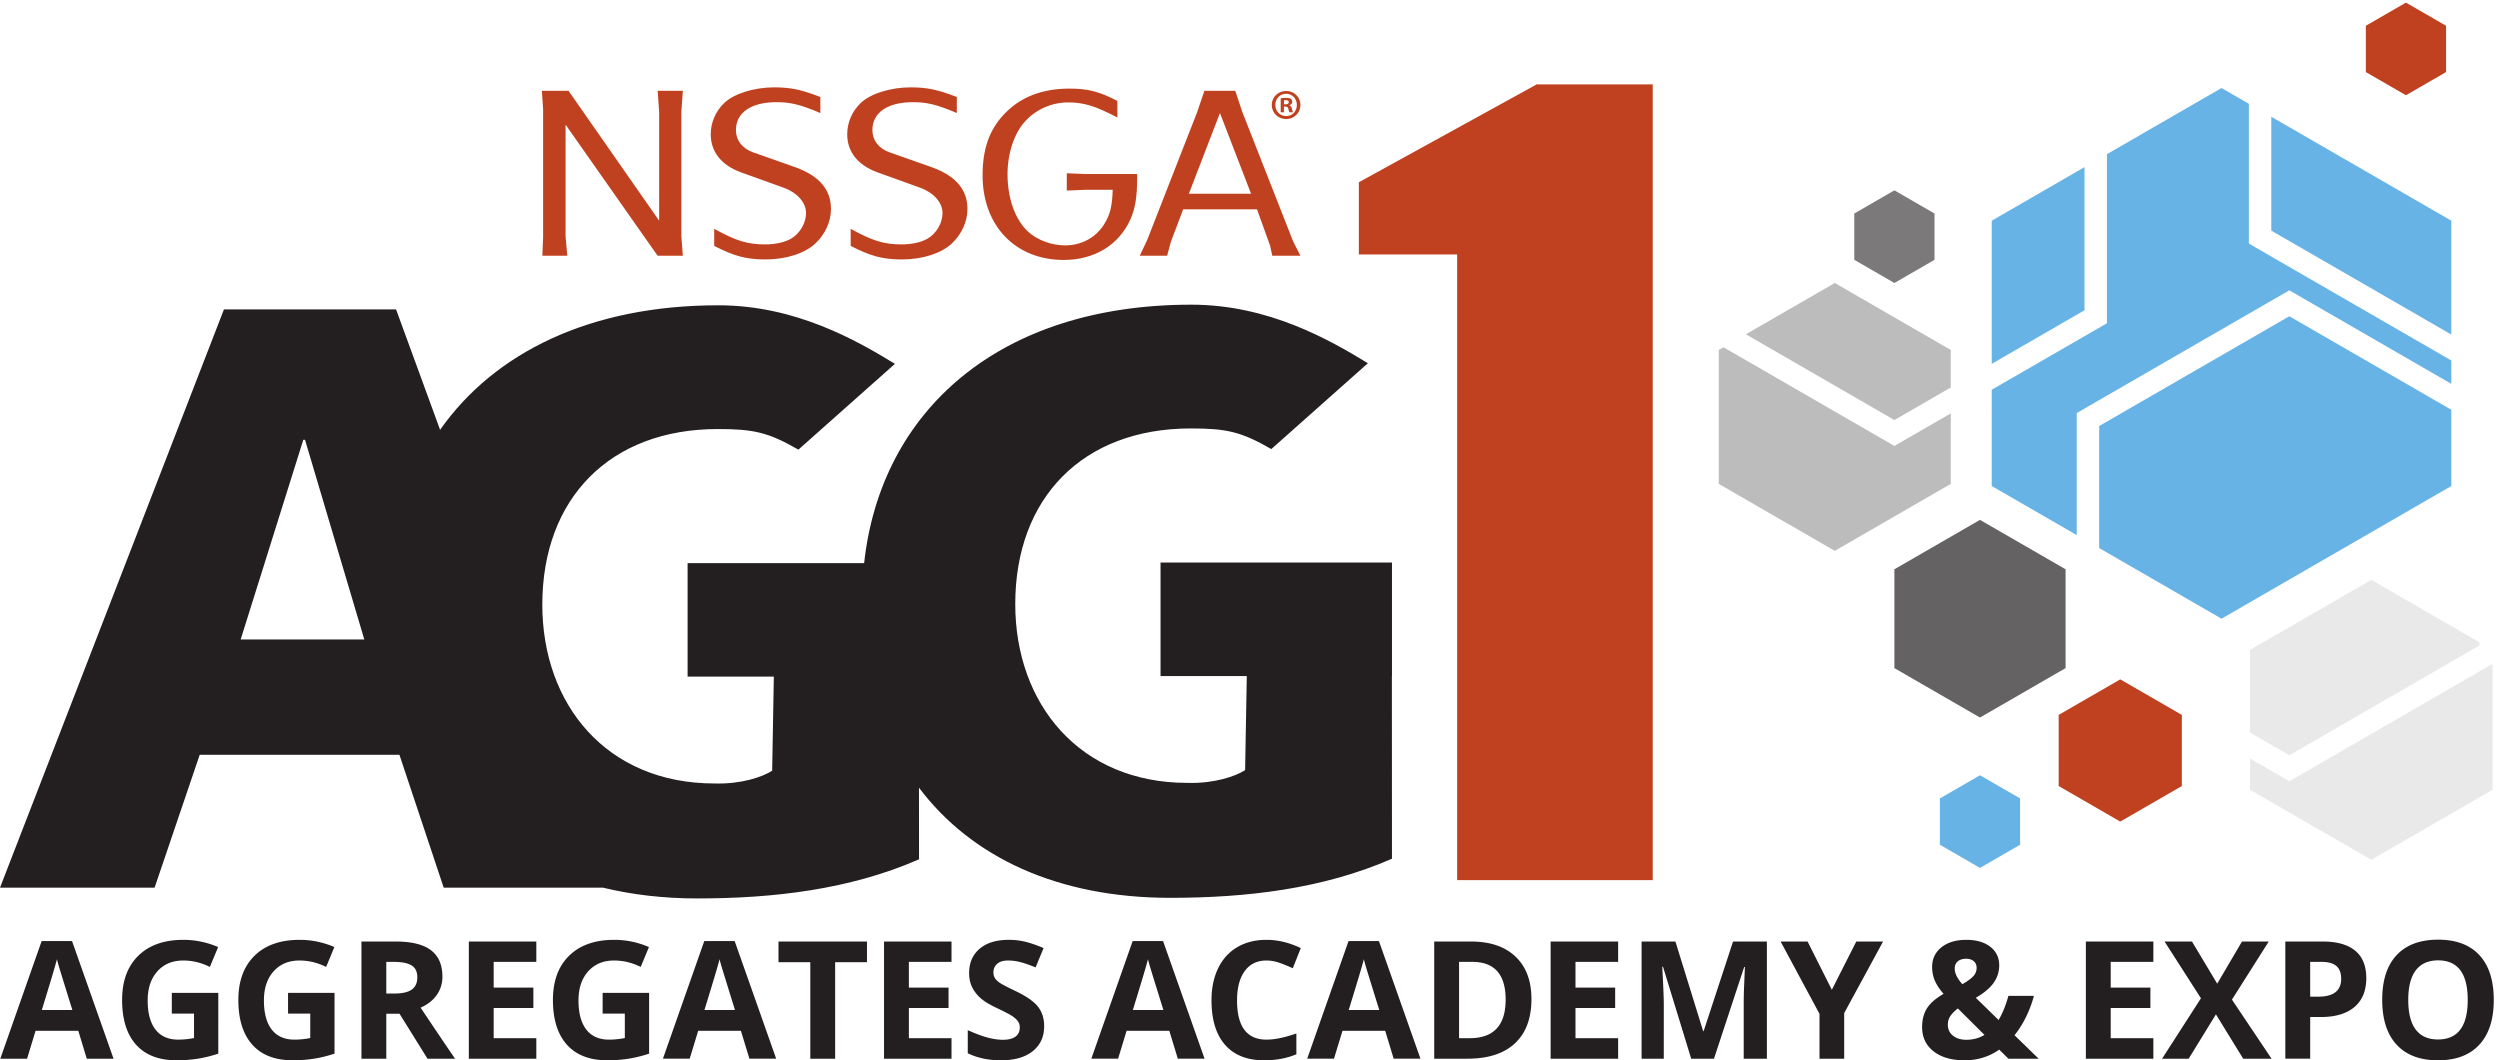
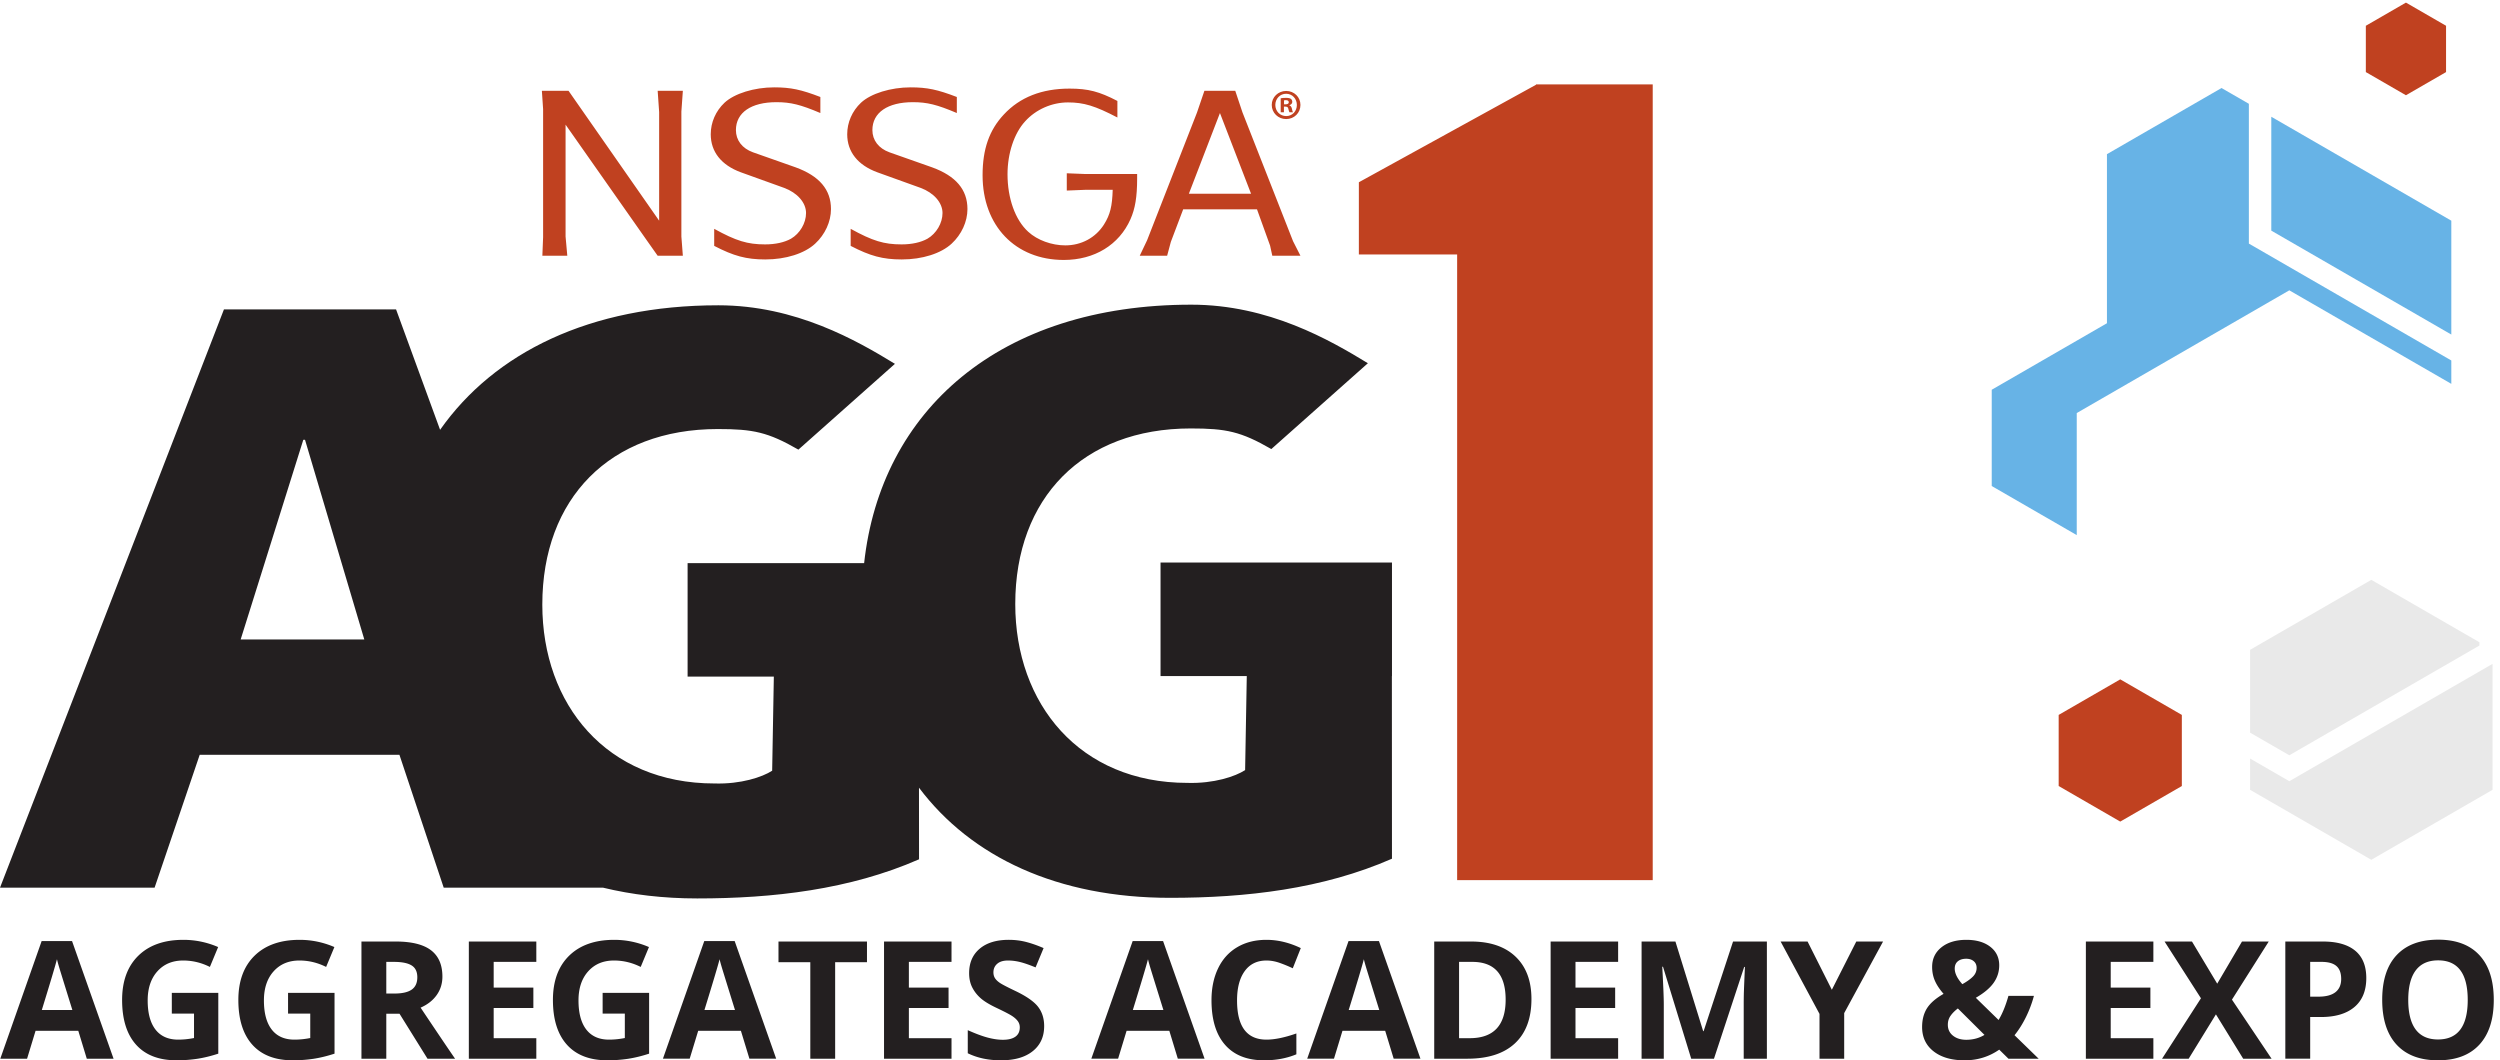
<svg xmlns="http://www.w3.org/2000/svg" width="275.267" height="116.747">
  <path d="m1152.38 412.07-191.603.008v-93.949l71.393-.027-1.37-77.852c-8.17-5.293-25.91-11.23-47.741-10.578-89.336 0-142.563 65.445-142.551 148.039 0 87.902 55.898 145.387 145.265 145.387 29.327 0 41.487-2.528 66.717-17.063l79.94 71.055c-31.37 19.144-82.04 48.469-146.188 48.48-159.062 0-257.09-87.777-270.855-213.984H569.246v-93.949h71.387l-1.379-77.891c-8.172-5.289-25.899-11.226-47.734-10.562-89.36 0-142.555 65.425-142.555 148.043 0 87.886 55.906 145.378 145.254 145.371 29.324.007 41.5-2.524 66.75-17.039l79.922 71.023c-31.383 19.172-82.071 48.473-146.176 48.473-106.422 0-185.52-39.301-230.371-103.09l-36.446 99.668H185.391L0 142.91h127.977l37.351 110.016 165.352-.012 36.652-109.984h131.856c23.945-5.817 49.98-8.926 78.007-8.926 62.743 0 126.348 7.281 183.653 32.406l-.047 59.278c43.316-57.563 114.832-91.18 207.941-91.18 62.748.008 126.328 7.265 183.628 32.387l-.07 151.207.08.027v93.941zm-953.146-63.679 51.868 165.336h1.406l49.094-165.336H199.234" style="fill:#231f20;fill-opacity:1;fill-rule:nonzero;stroke:none" transform="matrix(.133 0 0 -.133 0 116.747)" />
  <path d="M1271.58 807.945v-.347l-146.62-80.688v-59.793h81.36V149.164h161.92V807.945h-96.66M470.676 802.617l75.008-107.519v89.941l-1.219 17.578h20.848l-1.223-17.176V682.016l1.223-15.946h-20.848l-9.809 13.895-66.437 94.64v-92.589l1.429-15.946h-20.644l.617 15.332v106.086l-1.019 15.129h22.074M679.152 784.223c-16.363 6.937-24.531 8.988-36.386 8.988-20.844 0-33.52-8.586-33.52-23.106 0-8.367 5.106-15.125 14.102-18.386l35.359-12.465c19.621-7.152 29.234-18.41 29.234-34.551 0-10.422-4.906-21.055-13.082-28.613-8.789-8.168-24.324-13.082-41.293-13.082-15.73 0-26.164 2.859-42.304 11.234v14.117c18.191-10.019 27.593-12.886 42.105-12.886 8.578 0 15.938 1.636 21.465 4.695 7.356 4.301 12.465 12.883 12.465 21.273 0 8.571-7.16 16.758-18.195 20.84l-35.77 12.879c-16.148 5.926-24.934 16.957-24.934 31.477 0 9.812 4.082 19.218 11.438 26.156 8.184 7.574 24.535 12.684 41.09 12.684 13.695 0 22.285-1.848 38.226-7.973v-13.281M792.133 784.223c-16.344 6.937-24.528 8.988-36.391 8.988-20.844 0-33.515-8.586-33.515-23.106 0-8.367 5.109-15.125 14.101-18.386l35.363-12.465c19.618-7.152 29.235-18.41 29.235-34.551 0-10.422-4.91-21.055-13.082-28.613-8.793-8.168-24.328-13.082-41.293-13.082-15.735 0-26.164 2.859-42.305 11.234v14.117c18.192-10.019 27.594-12.886 42.098-12.886 8.586 0 15.937 1.636 21.469 4.695 7.359 4.301 12.468 12.883 12.468 21.273 0 8.571-7.16 16.758-18.195 20.84l-35.777 12.879c-16.141 5.926-24.926 16.957-24.926 31.477 0 9.812 4.082 19.218 11.441 26.156 8.18 7.574 24.531 12.684 41.078 12.684 13.703 0 22.289-1.848 38.231-7.973v-13.281M925.055 780.527c-18.403 9.618-27.809 12.485-40.887 12.485-13.281 0-26.574-5.727-35.566-15.746-8.985-9.821-14.508-26.364-14.508-43.743 0-19.816 6.332-37.808 17.168-47.628 7.566-6.938 19.414-11.239 30.66-11.239 13.289 0 25.141 6.344 32.086 17.379 5.121 8.176 6.746 15.133 7.16 28.613h-22.895l-15.117-.613v14.313l15.524-.618h42.722v-3.679c0-15.328-1.636-24.934-5.511-33.719-9.411-21.273-29.848-33.738-55.196-33.738-40.058 0-67.246 28.207-67.246 70.121 0 21.648 5.516 37.39 17.578 50.277 13.286 14.317 31.481 21.457 54.371 21.457 15.528 0 24.731-2.453 39.657-10.222v-13.7M949.676 678.957l41.285 105.668 6.129 17.992h25.55l5.94-17.789 41.89-106.687 6.13-12.071h-23.3l-1.83 8.387-10.84 30.047h-61.118l-10.215-26.981-3.067-11.453h-22.687l6.133 12.887zm86.044 38.43-25.76 66.836-25.741-66.836h51.501M1076.6 790.934c0-6.559-5.13-11.707-11.84-11.707-6.62 0-11.92 5.148-11.92 11.707 0 6.414 5.3 11.566 11.92 11.566 6.71 0 11.84-5.152 11.84-11.566zm-20.8 0c0-5.149 3.82-9.243 9.04-9.243 5.07 0 8.8 4.094 8.8 9.172 0 5.149-3.73 9.313-8.88 9.313-5.14 0-8.96-4.164-8.96-9.242zm7.12-6.067h-2.67v11.567c1.05.211 2.53.351 4.44.351 2.19 0 3.17-.351 4.02-.844.64-.492 1.13-1.41 1.13-2.539 0-1.269-.99-2.261-2.4-2.679v-.141c1.13-.426 1.76-1.277 2.11-2.824.36-1.762.57-2.469.85-2.891h-2.89c-.35.422-.56 1.481-.92 2.821-.2 1.273-.91 1.832-2.4 1.832h-1.27v-4.653zm.08 6.559h1.27c1.48 0 2.68.492 2.68 1.687 0 1.067-.78 1.77-2.47 1.77-.71 0-1.21-.067-1.48-.141v-3.316" style="fill:#c04120;fill-opacity:1;fill-rule:nonzero;stroke:none" transform="matrix(.133 0 0 -.133 0 116.747)" />
  <path d="M59.898 41.672c-6.5 20.926-10.16 32.762-10.98 35.508-.816 2.742-1.402 4.91-1.758 6.504-1.46-5.668-5.64-19.668-12.539-42.012zm11.95-40.344-7.035 23.098H29.444L22.41 1.328H.246l34.238 97.41h25.153l34.375-97.41H71.848M142.234 55.809h38.485V5.508c-6.235-2.031-12.11-3.457-17.617-4.278A114.494 114.494 0 0 0 146.215 0c-14.645 0-25.824 4.309-33.543 12.91-7.719 8.606-11.582 20.957-11.582 37.063 0 15.652 4.484 27.87 13.437 36.629 8.961 8.757 21.379 13.132 37.262 13.132 9.949 0 19.551-1.992 28.801-5.972l-6.836-16.457c-7.078 3.543-14.445 5.312-22.098 5.312-8.89 0-16.015-2.988-21.367-8.957-5.355-5.976-8.031-14.004-8.031-24.09 0-10.527 2.156-18.574 6.469-24.12 4.316-5.56 10.586-8.333 18.812-8.333 4.293 0 8.649.442 13.074 1.328v20.246h-18.379V55.81M238.469 55.809h38.484V5.508c-6.234-2.031-12.109-3.457-17.613-4.278A114.589 114.589 0 0 0 242.449 0c-14.644 0-25.82 4.309-33.543 12.91-7.718 8.606-11.582 20.957-11.582 37.063 0 15.652 4.485 27.87 13.438 36.629 8.961 8.757 21.379 13.132 37.261 13.132 9.954 0 19.551-1.992 28.801-5.972l-6.836-16.457c-7.078 3.543-14.445 5.312-22.097 5.312-8.891 0-16.012-2.988-21.368-8.957-5.355-5.976-8.031-14.004-8.031-24.09 0-10.527 2.16-18.574 6.473-24.12 4.312-5.56 10.582-8.333 18.812-8.333 4.289 0 8.645.442 13.071 1.328v20.246h-18.379V55.81M319.801 55.273h6.637c6.503 0 11.304 1.082 14.398 3.25 3.102 2.168 4.648 5.579 4.648 10.227 0 4.598-1.582 7.871-4.746 9.813-3.164 1.953-8.062 2.921-14.695 2.921h-6.242zm0-16.718V1.328h-20.567V98.34h28.27c13.18 0 22.934-2.395 29.262-7.2 6.328-4.8 9.488-12.085 9.488-21.863 0-5.703-1.57-10.78-4.707-15.222-3.149-4.457-7.59-7.93-13.344-10.461 14.602-21.809 24.113-35.899 28.535-42.266h-22.824l-23.16 37.227h-10.953M444.004 1.328h-55.867V98.34h55.867V81.484h-35.301v-21.3h32.852V43.328h-32.852V18.32h35.301V1.328M498.898 55.809h38.485V5.508c-6.235-2.031-12.11-3.457-17.617-4.278A114.494 114.494 0 0 0 502.879 0c-14.645 0-25.82 4.309-33.539 12.91-7.723 8.606-11.586 20.957-11.586 37.063 0 15.652 4.484 27.87 13.437 36.629 8.961 8.757 21.379 13.132 37.262 13.132 9.953 0 19.551-1.992 28.801-5.972l-6.836-16.457c-7.078 3.543-14.445 5.312-22.098 5.312-8.89 0-16.015-2.988-21.367-8.957-5.355-5.976-8.031-14.004-8.031-24.09 0-10.527 2.16-18.574 6.469-24.12 4.32-5.56 10.586-8.333 18.816-8.333 4.289 0 8.645.442 13.07 1.328v20.246h-18.379V55.81M608.469 41.672c-6.5 20.926-10.16 32.762-10.981 35.508-.816 2.742-1.402 4.91-1.758 6.504-1.46-5.668-5.64-19.668-12.539-42.012zm11.949-40.344-7.039 23.098h-35.363l-7.039-23.098h-22.161l34.239 97.41h25.148l34.375-97.41h-22.16M691.398 1.328h-20.57v79.895h-26.344V98.34h73.262V81.223h-26.348V1.328M787.73 1.328h-55.867V98.34h55.867V81.484h-35.3v-21.3h32.851V43.328H752.43V18.32h35.3V1.328M864.426 28.27c0-8.758-3.156-15.664-9.457-20.704C848.664 2.52 839.895 0 828.66 0c-10.351 0-19.512 1.941-27.476 5.84v19.11c6.546-2.919 12.089-4.977 16.625-6.173 4.531-1.187 8.683-1.785 12.441-1.785 4.512 0 7.973.86 10.387 2.586 2.406 1.723 3.613 4.29 3.613 7.695 0 1.907-.527 3.594-1.594 5.079-1.058 1.476-2.621 2.902-4.676 4.28-2.054 1.368-6.25 3.563-12.574 6.571-5.926 2.781-10.375 5.457-13.34 8.027-2.964 2.57-5.332 5.547-7.097 8.954-1.77 3.41-2.656 7.394-2.656 11.945 0 8.586 2.91 15.332 8.73 20.246 5.812 4.91 13.855 7.36 24.121 7.36 5.039 0 9.852-.594 14.426-1.786 4.582-1.199 9.371-2.883 14.371-5.05l-6.637-15.985c-5.176 2.117-9.457 3.602-12.84 4.441-3.382.84-6.714 1.262-9.984 1.262-3.898 0-6.883-.906-8.961-2.726-2.078-1.817-3.121-4.176-3.121-7.098 0-1.816.422-3.39 1.262-4.746.84-1.348 2.179-2.649 4.015-3.914 1.836-1.262 6.184-3.528 13.039-6.797 9.067-4.336 15.282-8.684 18.649-13.04 3.359-4.355 5.043-9.698 5.043-16.027M963.129 41.672c-6.5 20.926-10.164 32.762-10.984 35.508-.817 2.742-1.403 4.91-1.758 6.504-1.461-5.668-5.641-19.668-12.539-42.012zm11.949-40.344-7.031 23.098h-35.375l-7.035-23.098h-22.164l34.238 97.41h25.152l34.364-97.41h-22.149M1048.48 82.617c-7.75 0-13.74-2.91-17.98-8.73-4.25-5.813-6.38-13.926-6.38-24.317 0-21.633 8.12-32.453 24.36-32.453 6.81 0 15.06 1.711 24.75 5.11V4.98c-7.96-3.32-16.85-4.98-26.68-4.98-14.11 0-24.91 4.277-32.38 12.844-7.48 8.55-11.21 20.847-11.21 36.863 0 10.078 1.84 18.918 5.51 26.504 3.67 7.59 8.94 13.406 15.82 17.45 6.88 4.054 14.94 6.073 24.19 6.073 9.42 0 18.88-2.273 28.4-6.836l-6.63-16.714a115.458 115.458 0 0 1-10.95 4.507c-3.68 1.282-7.29 1.926-10.82 1.926M1141.85 41.672c-6.51 20.926-10.17 32.762-10.99 35.508-.82 2.742-1.41 4.91-1.76 6.504-1.45-5.668-5.64-19.668-12.54-42.012zm11.94-40.344-7.03 23.098h-35.37l-7.03-23.098h-22.17l34.24 97.41h25.15l34.37-97.41h-22.16M1246.48 50.234c0 20.84-9.21 31.25-27.61 31.25h-10.95V18.32h8.82c19.82 0 29.74 10.633 29.74 31.914zm21.36.528c0-15.965-4.55-28.203-13.64-36.692-9.09-8.496-22.22-12.742-39.38-12.742h-27.47V98.34h30.45c15.84 0 28.14-4.18 36.9-12.54 8.76-8.359 13.14-20.038 13.14-35.038M1339.6 1.328h-55.88V98.34h55.88V81.484h-35.3v-21.3h32.84V43.328h-32.84V18.32h35.3V1.328M1400.1 1.328l-23.35 76.113h-.61c.84-15.488 1.26-25.808 1.26-30.988V1.328h-18.38V98.34h28.01l22.96-74.192h.4l24.35 74.192h28.01V1.328h-19.18v45.918c0 2.168.04 4.668.09 7.5.07 2.832.37 10.352.9 22.559h-.59l-25.02-75.977h-18.85M1516.53 58.398l20.24 39.942h22.17l-32.19-59.258V1.328h-20.43v37.09l-32.19 59.922h22.3l20.1-39.942M1636.39 76.516c0 2.34-.8 4.187-2.39 5.535-1.6 1.347-3.66 2.02-6.18 2.02-2.96 0-5.29-.704-7-2.118-1.7-1.418-2.55-3.43-2.55-6.035 0-3.898 2.1-8.195 6.3-12.883 3.81 2.133 6.73 4.223 8.76 6.274 2.04 2.058 3.06 4.46 3.06 7.207zm-23.83-47.051c0-3.813 1.43-6.836 4.29-9.094 2.85-2.258 6.51-3.379 10.97-3.379 5.58 0 10.6 1.348 15.07 4.043l-22.03 21.895c-2.57-1.946-4.59-3.977-6.07-6.106-1.49-2.117-2.23-4.578-2.23-7.36zm75.19-28.137h-25.02l-7.63 7.5C1646.65 2.938 1637.09 0 1626.44 0c-10.8 0-19.36 2.48-25.69 7.434-6.32 4.949-9.49 11.66-9.49 20.105 0 6.063 1.34 11.223 4.01 15.496 2.68 4.27 7.27 8.266 13.77 11.977-3.32 3.804-5.72 7.437-7.22 10.918-1.51 3.472-2.26 7.261-2.26 11.375 0 6.726 2.57 12.148 7.73 16.257 5.15 4.114 12.04 6.172 20.67 6.172 8.22 0 14.81-1.914 19.74-5.742 4.93-3.824 7.4-8.941 7.4-15.36 0-5.265-1.52-10.077-4.58-14.433-3.05-4.355-7.99-8.508-14.8-12.441l18.85-18.38c3.14 5.177 5.86 11.837 8.16 19.97h21.1c-1.59-5.965-3.78-11.793-6.56-17.48-2.8-5.684-5.96-10.723-9.5-15.098l19.98-19.442M1782.71 1.328h-55.88V98.34h55.88V81.484h-35.31v-21.3h32.85V43.328h-32.85V18.32h35.31V1.328M1880.56 1.328h-23.49l-22.57 36.7-22.56-36.7h-22.03l32.19 50.027-30.13 46.985h22.7l20.9-34.903 20.51 34.903h22.15l-30.46-48.106 32.79-48.906M1912.53 52.684h6.77c6.33 0 11.05 1.25 14.2 3.75 3.14 2.5 4.7 6.144 4.7 10.918 0 4.828-1.3 8.378-3.94 10.683-2.63 2.309-6.76 3.45-12.37 3.45h-9.36zm46.45 15.402c0-10.442-3.27-18.43-9.79-23.953-6.52-5.54-15.8-8.305-27.84-8.305h-8.82v-34.5h-20.58V98.34h31c11.76 0 20.71-2.531 26.84-7.598 6.12-5.058 9.19-12.617 9.19-22.656M1993.72 49.973c0-10.84 2.06-19.004 6.17-24.496 4.12-5.477 10.27-8.22 18.45-8.22 16.42 0 24.62 10.895 24.62 32.716 0 21.851-8.16 32.77-24.48 32.77-8.2 0-14.37-2.755-18.52-8.262-4.16-5.497-6.24-13.672-6.24-24.508zm70.8 0c0-16.067-3.97-28.41-11.94-37.035C2044.62 4.316 2033.2 0 2018.34 0c-14.86 0-26.28 4.316-34.24 12.938-7.97 8.624-11.94 21.015-11.94 37.16 0 16.152 3.98 28.476 11.97 37 7.99 8.515 19.44 12.777 34.35 12.777 14.9 0 26.31-4.3 34.2-12.883 7.9-8.586 11.84-20.918 11.84-37.02" style="fill:#231f20;fill-opacity:1;fill-rule:nonzero;stroke:none" transform="matrix(.133 0 0 -.133 0 116.747)" />
-   <path d="m1535.11 701.035 33.2 19.176 33.21-19.176v-38.34l-33.21-19.172-33.2 19.172v38.34" style="fill:#7b7979;fill-opacity:1;fill-rule:nonzero;stroke:none" transform="matrix(.133 0 0 -.133 0 116.747)" />
-   <path d="m1568.31 406.508 70.86 40.91 70.86-40.91v-81.82l-70.86-40.915-70.86 40.915v81.82" style="fill:#656263;fill-opacity:1;fill-rule:nonzero;stroke:none" transform="matrix(.133 0 0 -.133 0 116.747)" />
-   <path d="m1704.31 285.941 50.98 29.434 50.99-29.434v-58.875l-50.99-29.437-50.98 29.437v58.875" style="fill:#c04120;fill-opacity:1;fill-rule:nonzero;stroke:none" transform="matrix(.133 0 0 -.133 0 116.747)" />
-   <path d="m1605.97 216.801 33.2 19.176 33.21-19.176v-38.34l-33.21-19.176-33.2 19.176v38.34M2029.37 475.43v63.129l-134.12 77.433-157.39-90.863V424.066l101.27-58.464 190.24 109.828M1648.9 576.594l76.8 44.34v118.504l-76.8-44.344v-118.5" style="fill:#67b3e6;fill-opacity:1;fill-rule:nonzero;stroke:none" transform="matrix(.133 0 0 -.133 0 116.747)" />
+   <path d="m1704.31 285.941 50.98 29.434 50.99-29.434v-58.875l-50.99-29.437-50.98 29.437" style="fill:#c04120;fill-opacity:1;fill-rule:nonzero;stroke:none" transform="matrix(.133 0 0 -.133 0 116.747)" />
  <path d="M1861.77 676.133v115.726l-22.64 13.067-94.85-54.758V610.211l-95.38-55.074V475.43l70.38-40.633v101.051l175.97 101.601 134.12-77.437v19.351l-167.6 96.77" style="fill:#67b3e6;fill-opacity:1;fill-rule:nonzero;stroke:none" transform="matrix(.133 0 0 -.133 0 116.747)" />
  <path d="M1880.34 781.133v-94.274l149.03-86.035v94.27l-149.03 86.039" style="fill:#67b3e6;fill-opacity:1;fill-rule:nonzero;stroke:none" transform="matrix(.133 0 0 -.133 0 116.747)" />
-   <path d="m1518.96 643.523-73.58-42.476 122.93-70.981 46.67 26.946v31.07l-96.02 55.441" style="fill:#bdbcbc;fill-opacity:1;fill-rule:nonzero;stroke:none" transform="matrix(.133 0 0 -.133 0 116.747)" />
-   <path d="m1426.8 590.316-3.87-2.234V477.203l96.03-55.441 96.02 55.441v58.348l-46.67-26.938-141.51 81.703" style="fill:#bdbcbc;fill-opacity:1;fill-rule:nonzero;stroke:none" transform="matrix(.133 0 0 -.133 0 116.747)" />
  <path d="M1862.77 249.809v-25.875l100.36-57.938 100.36 57.938v104.265l-168.24-97.14-32.48 18.75" style="fill:#e9e9e9;fill-opacity:1;fill-rule:nonzero;stroke:none" transform="matrix(.133 0 0 -.133 0 116.747)" />
  <path d="M1862.77 339.824V271.27l32.48-18.747 157.39 90.86v2.707l-89.51 51.676-100.36-57.942" style="fill:#e9e9e9;fill-opacity:1;fill-rule:nonzero;stroke:none" transform="matrix(.133 0 0 -.133 0 116.747)" />
  <path d="m1958.61 856.469 33.2 19.172 33.21-19.172v-38.348l-33.21-19.172-33.2 19.172v38.348" style="fill:#c04120;fill-opacity:1;fill-rule:nonzero;stroke:none" transform="matrix(.133 0 0 -.133 0 116.747)" />
</svg>